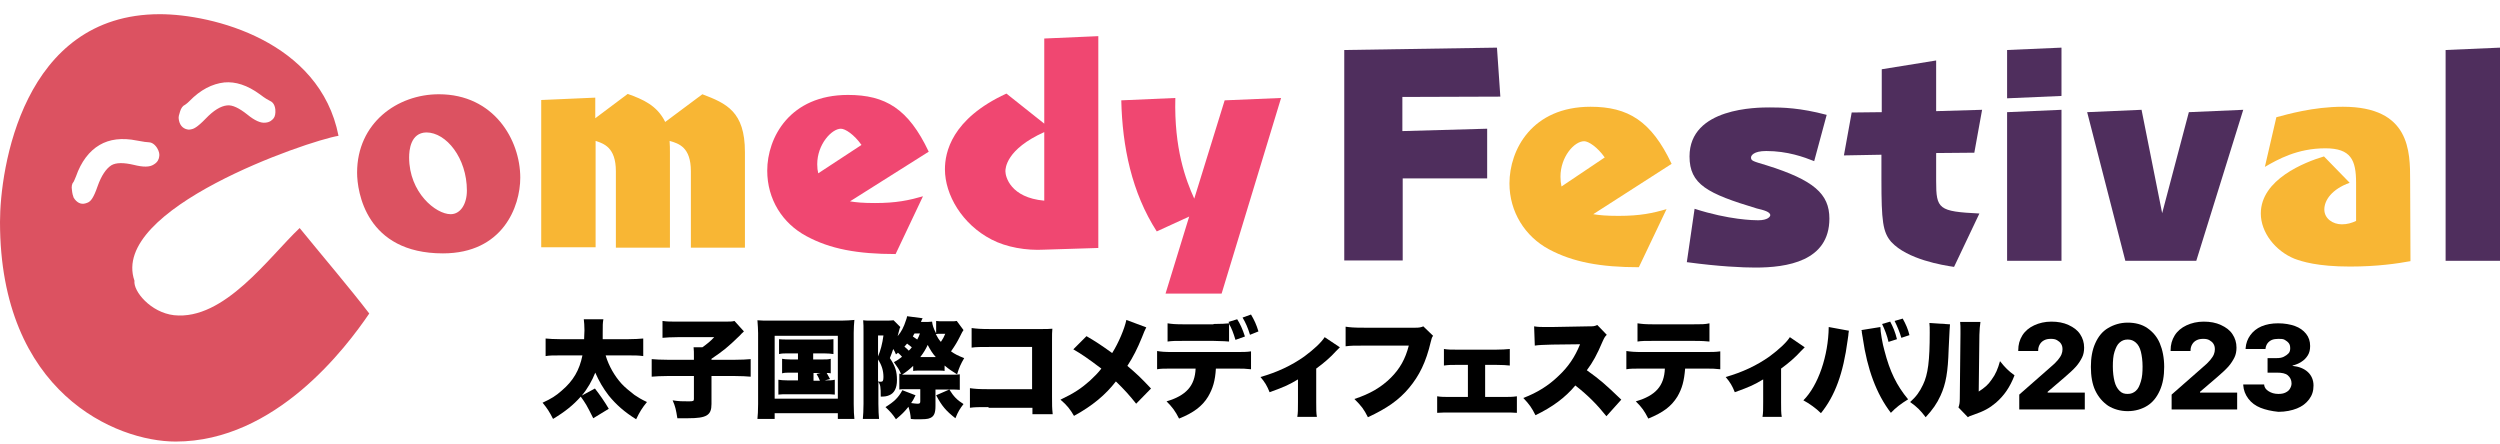
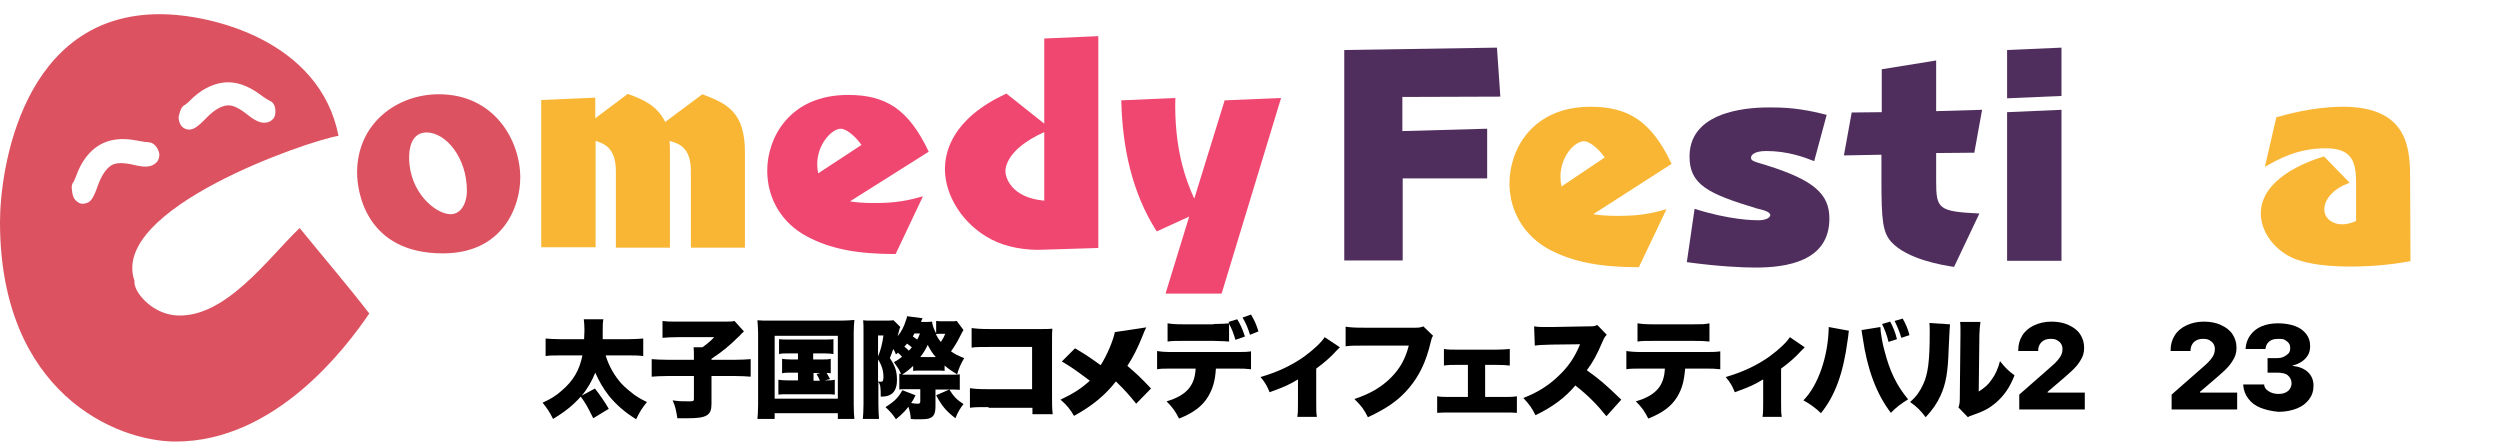
<svg xmlns="http://www.w3.org/2000/svg" version="1.1" id="レイヤー_1" x="0px" y="0px" viewBox="0 0 740 131.4" style="enable-background:new 0 0 740 131.4;" xml:space="preserve">
  <style type="text/css">
	.st0{fill:#DC5261;}
	.st1{fill:#F8B634;}
	.st2{fill:#F04771;}
	.st3{fill:#4F2E5D;}
</style>
  <path class="st0" d="M154,52.6c0,8.6-5.2,22.4-22.9,22.4c-22.8,0-25.4-18.3-25.4-23.9c0-14.7,11.9-23.2,24.2-23.2  C146.2,27.9,154,41.4,154,52.6z M121.1,46.6c0,10.4,7.9,16.8,12.3,16.8c2.9,0,4.8-3,4.8-7c0-9.6-6.1-17.2-12-17.2  C121.5,39.3,121.1,44.5,121.1,46.6z" />
  <path class="st1" d="M207.9,27.9c7.1,2.7,12.6,5.1,12.6,17.1v28.3h-16V50.7c0-7.2-3.6-8.2-6.3-9c0.1,1.4,0.1,2.2,0.1,3.3v28.3h-16  V50.7c0-7.2-3.7-8.2-6-9v31.5h-16.1V29.6l16-0.7V35l9.6-7.2c4.5,1.6,8.7,3.4,11.1,8.3L207.9,27.9z" />
  <path class="st2" d="M251.6,59.6c1.8,0.3,3.8,0.5,7.4,0.5c6.3,0,10-0.8,14.2-2l-8.1,17.1c-11.3,0-19.4-1.5-26.4-5.3  c-7.1-3.8-11.6-10.9-11.6-19.4c0-9.8,6.7-22.4,23.9-22.4c11.1,0,17.9,4.1,23.9,16.8L251.6,59.6z M255,42.9c-2.2-3.1-4.8-4.8-6.1-4.8  c-2.7,0-7,4.6-7,10.5c0,1.1,0.1,1.9,0.3,2.7L255,42.9z" />
  <path class="st2" d="M325.1,73.4l-16,0.5c-5.3,0.3-11.2-0.7-15.6-3c-8.7-4.5-13.8-13.2-13.8-20.8c0-4.9,1.9-14.9,18.2-22.4l11.2,8.9  V11.4l16-0.7L325.1,73.4L325.1,73.4z M309.1,39.1c-11.3,5.1-11.5,10.7-11.5,11.6c0,1.6,1.5,7.8,11.5,8.7V39.1z" />
  <path class="st2" d="M342.4,68.5C335,57,332.2,43.4,331.9,29.7l16-0.7c-0.4,15,3.1,24.3,5.6,29.8l9-29.1l16.7-0.7l-17.6,57.9H345  l7-22.8L342.4,68.5z" />
  <path class="st3" d="M440.2,38.1v14.7h-25v24.3h-17.3V14.8l45.2-0.7l1,14.5l-29,0.1v10.1L440.2,38.1z" />
  <path class="st1" d="M471.6,63.4c1.8,0.3,3.8,0.5,7.5,0.5c6.4,0,10.1-0.8,14.2-2l-8.2,17.2c-11.3,0-19.5-1.5-26.6-5.3  s-11.7-11.1-11.7-19.5c0-10,6.7-22.7,24-22.7c11.1,0,18,4.2,24,16.9L471.6,63.4z M475,46.6c-2.2-3.1-4.8-4.8-6.1-4.8  c-2.9,0-7,4.6-7,10.5c0,1.1,0.1,1.9,0.3,2.9L475,46.6z" />
  <path class="st3" d="M537,47.7c-3-1.2-7.9-3-14.2-3c-3.8,0-4.5,1.4-4.5,1.9c0,1,0.5,1.1,4.5,2.3c14.1,4.4,18.7,8.5,18.7,15.8  c0,12.7-12.7,14.5-21.9,14.5c-3.7,0-10.7-0.3-20.3-1.6l2.3-15.8c10.2,3.3,17.6,3.4,18.8,3.4c2.9,0,3.6-1.1,3.6-1.5c0-1-1.9-1.5-4-2  c-14.6-4.4-19.9-7.1-19.9-15.4c0-14.5,20.1-14.5,23.8-14.5s8.9,0.1,16.8,2.2L537,47.7z" />
  <path class="st3" d="M586.7,32.5l-2.3,12.7l-11.3,0.1v8.3c0,8.3,0.7,9,12.8,9.6L578.4,79c-3.4-0.5-13.8-2.2-18.6-7.4  c-2.5-2.9-2.9-6.1-2.9-18.6v-7.2L545.8,46l2.3-12.7l8.9-0.1V20.5l16.1-2.6v15L586.7,32.5z" />
  <path class="st3" d="M610.2,28.4l-16.1,0.7V14.8l16.1-0.7V28.4z M610.2,77.2h-16.1v-44l16.1-0.7V77.2z" />
-   <path class="st3" d="M650.1,77.2h-21l-11.3-44l16.1-0.7l6.1,30.6l7.9-29.9l16.1-0.7L650.1,77.2z" />
  <path class="st1" d="M713.5,77.3c-3.8,0.7-9.8,1.6-17.9,1.6c-9.7,0-14.2-1.5-16.4-2.3c-5.7-2.3-10-7.8-10-13.4  c0-10.1,13-15.2,18.7-16.9l7.6,7.8c-5.3,1.9-7.5,5.2-7.5,7.9c0,2.7,2.5,4.4,5.2,4.4c1.6,0,2.9-0.4,4.2-1V54.1  c0-6.7-1.5-10.2-9.1-10.2c-8.3,0-14.1,3.3-17.9,5.5l3.4-14.7c3.1-0.8,10.8-3.1,19.7-3.1c19.9,0,19.9,13.2,19.9,21.9L713.5,77.3  L713.5,77.3z" />
-   <path class="st3" d="M740,77.2h-16.1V14.8l16.1-0.7V77.2z" />
  <path class="st0" d="M52,130.7c-17.7,0-52-14.5-52-65C0,50.1,6.6,4.2,47.3,4.2c15.5,0,47.4,7.9,52.9,36  c-9.1,1.5-67.8,21.6-60.4,42.9c-0.4,3.1,4.8,9.4,11.7,10.2c14.9,1.6,28.1-17.2,37.2-25.8c7,8.6,14.7,17.6,20.6,25.3  C102.5,102.8,81.6,130.7,52,130.7z M46.5,43.8c-0.9-1.4-1.9-1.7-2.6-1.7c-0.4,0-1.3-0.1-3.4-0.5c-4.4-0.9-8.1-0.4-11,1.3l0,0  c-3.1,1.8-5.5,5-7,9.3c-0.4,1-0.6,1.4-0.7,1.6c-0.5,0.5-0.7,1.4-0.5,2.5c0.1,1,0.3,1.7,0.5,2.2c0.9,1.5,2.2,2.1,3.5,1.7  c0.3-0.1,0.7-0.2,1-0.4c0.6-0.4,1.4-1.2,2.6-4.7c1.1-3.1,2.5-5.2,4.1-6.2c1.4-0.8,3.6-0.8,6.6-0.1c2.8,0.7,4.7,0.7,5.9-0.1  c1.2-0.7,1.5-1.6,1.6-2.2C47.3,45.7,47.1,44.8,46.5,43.8z M81.5,32.4c-0.2-1.7-1-2.3-1.7-2.6c-0.4-0.2-1.2-0.6-2.9-1.9  c-3.7-2.7-7.2-3.8-10.5-3.5l0,0c-3.6,0.4-7.1,2.2-10.3,5.5c-0.8,0.8-1.2,1-1.3,1.1c-0.7,0.3-1.2,1-1.5,2c-0.3,0.9-0.5,1.6-0.4,2.2  c0.2,1.7,1.1,2.8,2.5,3.1c0.3,0.1,0.7,0.1,1.1,0c0.7-0.1,1.8-0.5,4.4-3.2c2.3-2.4,4.4-3.7,6.3-3.9c1.6-0.2,3.6,0.8,6,2.7  c2.2,1.8,4,2.6,5.4,2.4c1.3-0.1,2-0.8,2.4-1.3C81.4,34.5,81.6,33.6,81.5,32.4z" />
  <g>
    <path d="M179.3,105.3c0.9,3,2.6,6,4.7,8.3c0.9,1,2.5,2.3,3.8,3.3c1.2,0.8,2,1.3,3.7,2.1c-1.4,1.7-2.2,3-3.2,5.1   c-3.4-2.1-5.9-4.3-8.1-7c-1.7-2.2-2.9-4.3-4-6.8c-0.9,2.3-2.3,4.8-4,6.8l3.9-2.1c1.4,1.8,2.8,3.8,4.1,6l-4.6,2.8   c-2-4-2.2-4.3-3.7-6.4c-2.2,2.5-4.7,4.5-8.2,6.6c-1-2-1.7-3.1-3.1-4.8c2.6-1.2,3.9-2,5.7-3.6c3.4-2.9,5.2-6,6.1-10.4h-6.4   c-2.4,0-3.2,0-4.5,0.2v-5.2c1.2,0.1,2.4,0.2,4.4,0.2h7c0-1.1,0.1-1.7,0.1-2.6c0-1.6-0.1-2.3-0.2-3.3h5.8c-0.2,1.2-0.2,1.6-0.2,4.2   c0,0.5,0,0.8,0,1.7h7.5c2,0,3.2-0.1,4.5-0.2v5.2c-1.5-0.2-2.5-0.2-4.5-0.2H179.3z" />
    <path d="M205.4,105.6c0-1.2,0-2-0.1-2.8h2.6c1.4-1,2.4-1.8,3.5-3h-10.8c-2.1,0-3.2,0.1-4.5,0.2v-5c1.3,0.2,2.4,0.2,4.4,0.2h13.8   c1.9,0,2.4,0,3.1-0.2l2.8,3.1c-0.6,0.5-0.8,0.8-1.2,1.2c-3.7,3.6-5,4.6-8.4,6.9v0.3h6.7c2.3,0,3.6-0.1,4.9-0.2v5.2   c-1.4-0.1-2.6-0.2-4.8-0.2h-6.8v8.3c0,3.3-1.4,4.2-6.9,4.2c0,0-1.1,0-3.2,0c-0.4-2.5-0.6-3.5-1.4-5.3c1.8,0.3,2.9,0.3,4.8,0.3   c1.3,0,1.5-0.1,1.5-0.7v-6.8h-7.7c-2.1,0-3.5,0.1-4.8,0.2v-5.2c1.2,0.1,2.6,0.2,4.9,0.2h7.6V105.6z" />
    <path d="M224.4,98.6c0-1.2-0.1-2.3-0.2-3.8c1.1,0.1,1.9,0.1,3.8,0.1l21.2,0c1.4,0,2.6-0.1,3.7-0.2c-0.1,1.2-0.2,2.2-0.2,3.8v21.1   c0,2,0.1,3.4,0.2,4.4H248v-1.7h-18.7v1.7h-5.1c0.1-1.1,0.2-2.3,0.2-4.4V98.6z M229.3,118H248V99.4h-18.7V118z M233.4,104.6   c-1.4,0-1.9,0-2.8,0.2v-4.4c0.8,0.1,1.3,0.1,2.8,0.1h10.5c1.5,0,2.1,0,2.8-0.1v4.4c-0.9-0.1-1.4-0.2-2.8-0.2h-3.2v1.8h2.6   c1.4,0,1.8,0,2.6-0.2v4.3c-0.5-0.1-0.7-0.1-1.2-0.1c0.4,0.7,0.5,0.9,1,1.8l-1.6,0.4c1.6,0,2.1,0,3-0.2v4.4   c-0.9-0.1-1.5-0.1-2.9-0.1h-10.9c-1.6,0-2.1,0-2.9,0.1v-4.4c0.8,0.1,1.4,0.2,2.9,0.2h2.9v-2.3h-2.1c-1.4,0-1.8,0-2.6,0.2v-4.3   c0.8,0.1,1.2,0.2,2.6,0.2h2.1v-1.8H233.4z M240.7,112.7h2c-0.4-0.9-0.5-1.2-1-2l1.2-0.3h-2.1V112.7z" />
    <path d="M266,110.6c0.3,0,0.3,0,0.7,0.1c-0.5-1.3-1.1-2.1-2.1-3.5c1.1-0.6,1.4-0.8,2.4-1.6c-0.5-0.6-0.8-0.8-1.2-1.2   c-0.2,0.2-0.3,0.3-0.6,0.5c-0.3-0.7-0.4-1-0.8-1.6c-0.4,1.1-0.5,1.5-1,2.7c1.6,2.4,2.1,3.9,2.1,6.5c0,2.4-0.8,3.9-2.3,4.5   c-0.7,0.3-1.3,0.4-2.5,0.4c0-2.9-0.1-3.5-0.7-4.4v6.5c0,1.8,0.1,3.6,0.2,4.5h-4.8c0.1-1.1,0.2-2.6,0.2-4.5V98.3   c0-1.6,0-2.3-0.1-3.5c0.6,0.1,1.1,0.1,2.1,0.1h4.2c1.3,0,2,0,2.7-0.1l2,2c-0.2,0.3-0.2,0.5-0.3,0.8c0,0.1-0.2,0.7-0.5,1.9   c1.1-1.3,1.8-2.6,2.5-4.8c0.2-0.5,0.2-0.6,0.3-1.1l4.6,0.6c-0.2,0.4-0.3,0.5-0.5,1.1h0.7c1.2,0,1.8,0,2.6-0.1c0.1,1,0.4,2,1.2,3.5   v-3.7c0.6,0.1,1.2,0.1,1.9,0.1h2.3c1,0,1.5,0,1.9-0.1l2,2.7c-0.3,0.4-0.4,0.6-1.1,2c-0.7,1.4-1.4,2.6-2.6,4.3   c1.1,0.8,2.1,1.3,3.9,2c-1,1.7-1.5,2.8-2.1,4.8c-1.5-0.9-2.5-1.6-3.7-2.6v1.6c-0.5-0.1-0.8-0.1-1.7-0.1h-6.1c-0.5,0-0.9,0-1.5,0.1   v-1.5c-1.3,1.2-1.8,1.6-3.3,2.6c0.4,0,0.9,0,1.7,0h12.9c1.3,0,1.9,0,2.5-0.1v4.6c-0.8-0.1-1.5-0.1-2.8-0.1h-4.4v4.9   c0,2-0.4,3-1.5,3.5c-0.8,0.4-1.8,0.4-4.3,0.4c-0.4,0-0.7,0-1.5-0.1c-0.1-1.4-0.3-2.3-0.7-3.6c-1.1,1.4-2,2.3-3.7,3.7   c-0.9-1.4-1.8-2.4-3.1-3.6c2.7-1.7,3.8-2.8,5-5l3.9,1.5c-0.6,1.2-0.8,1.6-1.3,2.3c1,0.1,1.2,0.2,1.8,0.2c0.7,0,0.9-0.1,0.9-0.7   v-3.6h-4.1c-1.4,0-1.7,0-2.1,0.1V110.6z M259.9,105.5c0.7-1.6,1.3-3.8,1.6-6.2h-1.6V105.5z M259.9,112.9c0.4,0.1,0.6,0.1,0.8,0.1   c0.6,0,0.8-0.3,0.8-1.4c0-1.9-0.5-3.5-1.6-5.2V112.9z M269.9,102.8c-0.4-0.3-0.8-0.6-1.4-1.1c-0.3,0.3-0.4,0.5-0.8,0.9   c0.5,0.4,0.7,0.6,1.3,1.2C269.4,103.4,269.6,103.2,269.9,102.8z M270.7,98.7c-0.1,0.2-0.4,0.6-0.5,0.9c0.3,0.2,0.9,0.6,1.3,0.9   c0.4-0.7,0.5-1,0.8-1.8H270.7z M277,105.7c-1-1.1-1.6-2.1-2.4-3.6c-0.6,1.3-1.2,2.3-2.2,3.6H277z M278.2,98.8c-0.4,0-0.8,0-1.2,0.1   c0.5,1,0.9,1.6,1.5,2.3c0.6-0.9,0.9-1.4,1.3-2.4H278.2z M281,115.3c1.3,2.1,2.3,3.1,4.2,4.3c-1,1.3-1.6,2.2-2.4,4.2   c-2.8-2.2-4-3.6-5.7-6.8L281,115.3z" />
    <path d="M292.6,120.5c-2.9,0-4,0-5.5,0.2v-5.8c1.5,0.2,2.4,0.3,5.6,0.3h12.8v-12.5h-12.4c-2.9,0-4.2,0-5.5,0.2v-5.8   c1.5,0.2,2.6,0.3,5.6,0.3h14.7c1.7,0,2.6,0,3.6-0.1c-0.1,1.1-0.1,1.7-0.1,3.3v16.7c0,2.7,0,3.4,0.2,5.3h-6v-1.9H292.6z" />
-     <path d="M339.3,96.9c-0.4,0.8-0.7,1.4-1.3,3c-1.3,3.2-2.6,5.8-4.3,8.4c2.8,2.4,3.8,3.3,7,6.7l-4.4,4.5c-1.8-2.3-3.6-4.3-6-6.6   c-3,3.9-6.9,7.2-12.4,10.2c-1.1-1.9-2-3.1-4-4.8c4-1.9,6.1-3.3,8.7-5.6c1.3-1.2,2.4-2.3,3.4-3.6c-4-3-5.7-4.2-8.3-5.7l3.9-3.9   c2.9,1.7,4.4,2.7,7.6,5c1.9-3,3.7-7.3,4.2-9.8L339.3,96.9z" />
+     <path d="M339.3,96.9c-0.4,0.8-0.7,1.4-1.3,3c-1.3,3.2-2.6,5.8-4.3,8.4c2.8,2.4,3.8,3.3,7,6.7l-4.4,4.5c-1.8-2.3-3.6-4.3-6-6.6   c-3,3.9-6.9,7.2-12.4,10.2c-1.1-1.9-2-3.1-4-4.8c4-1.9,6.1-3.3,8.7-5.6c-4-3-5.7-4.2-8.3-5.7l3.9-3.9   c2.9,1.7,4.4,2.7,7.6,5c1.9-3,3.7-7.3,4.2-9.8L339.3,96.9z" />
    <path d="M359.9,109.1c-0.2,3.6-0.9,5.9-2.3,8.3c-1.7,2.8-4.3,4.8-8.6,6.5c-1.1-2.2-2-3.4-3.7-5.1c5.8-1.7,8.4-4.6,8.6-9.7h-6.6   c-2.9,0-3.6,0-4.8,0.2v-5.4c1.2,0.2,2.1,0.3,4.9,0.3h17.8c2.9,0,3.8,0,5.1-0.2v5.3c-1.9-0.2-2.1-0.2-5-0.2H359.9z M359.2,95.9   c2.4,0,3.5-0.1,4.7-0.2c-0.1-0.2-0.1-0.2-0.3-0.4l2.6-0.8c0.8,1.2,1.6,2.9,2.3,5.1l-2.8,1c-0.6-2-1.2-3.6-1.9-4.7v5.2   c-1-0.1-1.2-0.1-4.7-0.2h-8.5c-2.7,0-3.6,0-5,0.2v-5.4c1.3,0.2,2.1,0.3,5.1,0.3H359.2z M370,99.1c-0.6-2-1.3-3.6-2.2-5.1l2.5-0.9   c1,1.7,1.6,3,2.2,5L370,99.1z" />
    <path d="M396.6,102.8c-0.4,0.4-0.4,0.4-1.1,1.1c-1.7,1.9-3.7,3.6-5.9,5.2v9.9c0,2.1,0,3.3,0.2,4.4H384c0.2-1.2,0.2-2.1,0.2-4.4   v-6.7c-2.7,1.6-3.7,2.1-8.4,3.8c-0.7-1.8-1.4-3-2.7-4.5c4.9-1.4,9.2-3.4,13-6.1c2.7-2,5-4.1,6-5.7L396.6,102.8z" />
    <path d="M424.2,99.4c-0.4,0.5-0.4,0.7-0.7,1.8c-1.4,6-3.4,10-6.4,13.6c-3,3.6-6.6,6.1-12.2,8.7c-1.2-2.4-1.9-3.3-4-5.4   c4.6-1.5,8-3.5,10.8-6.3c2.7-2.7,4.3-5.6,5.3-9.5h-13.3c-3.1,0-3.7,0-5.4,0.2v-5.8c1.4,0.2,2.3,0.3,5.5,0.3H419   c1.1,0,1.6-0.1,2.3-0.4L424.2,99.4z" />
    <path d="M439.7,117.5h5c2,0,3,0,4.3-0.2v4.9c-1.2-0.1-2-0.1-4.3-0.1h-14.9c-2.3,0-2.8,0-4.4,0.1v-4.9c1.2,0.2,2,0.2,4.3,0.2h4.8   v-9.5h-2.9c-2.1,0-2.8,0-4.2,0.2v-4.9c1.2,0.2,2.2,0.2,4.1,0.2h11.2c2,0,2.9-0.1,4.2-0.2v4.9c-0.9-0.1-2.2-0.2-4.2-0.2h-3.1V117.5z   " />
    <path d="M475.5,123.2c-2.8-3.5-5.6-6.3-9.2-9.1c-3,3.6-6.8,6.4-11.8,8.8c-1.1-2.2-1.8-3.2-3.6-5.1c4.2-1.6,7.5-3.7,10.4-6.5   c3-2.8,4.9-5.7,6.4-9.4l-8.3,0.1c-2.8,0.1-3.8,0.1-5.1,0.3l-0.2-5.7c1.2,0.2,2.1,0.2,3.4,0.2c0.3,0,0.9,0,1.8,0l10.9-0.2   c1.5,0,1.7,0,2.6-0.4l2.8,2.9c-0.5,0.5-0.7,0.8-1.2,1.9c-1.7,4-2.9,6.2-4.7,8.6c3.9,2.8,5.2,3.9,10.2,8.7L475.5,123.2z" />
    <path d="M498.8,109.1c-0.3,3.7-0.9,5.9-2.3,8.3c-1.8,2.9-4.2,4.7-8.6,6.5c-1.2-2.3-1.8-3.2-3.7-5.1c5.9-1.7,8.4-4.6,8.6-9.7h-6.6   c-2.7,0-3.6,0-4.8,0.2v-5.4c1.4,0.2,2.3,0.3,4.9,0.3h17.8c2.8,0,3.6,0,5.1-0.2v5.3c-1.9-0.2-2.1-0.2-5-0.2H498.8z M484.7,95.7   c1.4,0.2,2.2,0.3,5,0.3h11.2c3,0,3.7,0,5.1-0.3v5.4c-1.2-0.1-1.8-0.2-5-0.2h-11.4c-2.8,0-3.6,0-4.9,0.2V95.7z" />
    <path d="M534.2,102.8c-0.4,0.4-0.4,0.4-1.1,1.1c-1.7,1.9-3.7,3.6-5.9,5.2v9.9c0,2.1,0,3.3,0.2,4.4h-5.7c0.2-1.2,0.2-2.1,0.2-4.4   v-6.7c-2.7,1.6-3.7,2.1-8.4,3.8c-0.7-1.8-1.4-3-2.7-4.5c4.9-1.4,9.2-3.4,13-6.1c2.7-2,5-4.1,6-5.7L534.2,102.8z" />
    <path d="M547.3,97.9c-0.1,0.2-0.1,0.4-0.1,0.5c0,0.1-0.1,0.4-0.1,0.9L547,100l-0.1,0.7c-1.3,9.8-3.7,16.4-7.9,21.6   c-1.4-1.4-3.5-2.9-5.2-3.8c4.4-4.4,7.4-13.2,7.5-21.7L547.3,97.9z M556.6,96.8c0,0,0,0.1,0,0.1c0,1.2,0.6,4.9,1.2,6.9   c1.6,6.2,3.6,10.3,7,14.4c-2.1,1.3-3.6,2.4-5.1,4c-4.3-5.6-7-13-8.3-22c0-0.3-0.1-0.5-0.1-0.6l-0.2-1.2l0-0.3c0,0-0.1-0.2-0.1-0.4   L556.6,96.8z M559.5,95.2c0.8,1.5,1.5,3.1,2,5.2l-2.5,0.8c-0.4-1.8-1.1-3.6-1.9-5.3L559.5,95.2z M562.8,100c-0.5-1.7-1.2-3.4-2-5   l2.4-0.7c0.9,1.6,1.6,3.2,2,4.9L562.8,100z" />
    <path d="M577.2,96c-0.1,1.1-0.1,1.1-0.4,7.4c-0.2,6.7-0.8,10.2-2.4,13.7c-1.1,2.4-2.3,4.1-4.4,6.4c-1.6-2.1-2.5-3-4.6-4.5   c1.8-1.6,2.8-3,3.8-5.1c1.5-3.1,2-7.1,2-15.4c0-1.4,0-2.1-0.1-2.9L577.2,96z M586.2,95.4c-0.2,1.3-0.2,1.8-0.3,3.7l-0.2,16.8   c1.7-1.1,2.8-2,3.8-3.5c1.2-1.6,1.9-3.3,2.5-5.5c1.6,2,2.4,2.8,4.3,4.2c-1.4,3.6-3.1,6-5.5,8.1c-1.9,1.6-3.5,2.5-6.7,3.6   c-0.9,0.3-1.2,0.4-1.6,0.7l-2.8-2.9c0.3-0.8,0.4-1.4,0.4-2.7l0.2-18.9v-1.2c0-1,0-1.7-0.1-2.5H586.2z" />
    <path d="M597.7,116.8l9-7.9c1.1-0.9,1.9-1.7,2.4-2.3s0.9-1.2,1.1-1.7s0.3-1,0.3-1.5v0c0-0.6-0.1-1.1-0.4-1.6s-0.7-0.8-1.2-1.1   s-1.1-0.4-1.8-0.4c-0.8,0-1.4,0.1-2,0.4s-1,0.7-1.3,1.2s-0.5,1.1-0.5,1.8l0,0.2h-5.9v-0.2c0-1.7,0.4-3.1,1.2-4.4s2-2.3,3.5-3   s3.2-1.1,5.1-1.1c1.9,0,3.6,0.3,5.1,1s2.6,1.5,3.4,2.7s1.2,2.5,1.2,4v0c0,1.1-0.2,2.1-0.6,2.9s-1,1.8-1.8,2.7s-2,2-3.4,3.2   l-7.6,6.5l2.6-4.4v4.4l-2.6-2h13.6v5h-19.4V116.8z" />
-     <path d="M624,120.1c-1.6-1.1-2.9-2.6-3.8-4.5s-1.3-4.3-1.3-7v0c0-2.7,0.4-5,1.3-7s2.1-3.5,3.8-4.5s3.6-1.6,5.8-1.6s4.2,0.5,5.8,1.6   s2.9,2.6,3.7,4.5s1.3,4.3,1.3,7v0c0,2.7-0.4,5-1.3,7s-2.1,3.5-3.7,4.5s-3.6,1.6-5.8,1.6S625.6,121.1,624,120.1z M632.2,115.7   c0.7-0.6,1.1-1.5,1.5-2.8s0.5-2.7,0.5-4.4v0c0-1.7-0.2-3.2-0.5-4.4s-0.8-2.1-1.5-2.7s-1.4-0.9-2.4-0.9s-1.7,0.3-2.4,0.9   s-1.1,1.5-1.5,2.7s-0.5,2.7-0.5,4.4v0c0,1.7,0.2,3.2,0.5,4.4s0.8,2.1,1.5,2.8s1.4,0.9,2.4,0.9S631.5,116.3,632.2,115.7z" />
    <path d="M642.8,116.8l9-7.9c1.1-0.9,1.9-1.7,2.4-2.3s0.9-1.2,1.1-1.7s0.3-1,0.3-1.5v0c0-0.6-0.1-1.1-0.4-1.6s-0.7-0.8-1.2-1.1   s-1.1-0.4-1.8-0.4c-0.8,0-1.4,0.1-2,0.4s-1,0.7-1.3,1.2s-0.5,1.1-0.5,1.8l0,0.2h-5.9v-0.2c0-1.7,0.4-3.1,1.2-4.4s2-2.3,3.5-3   s3.2-1.1,5.1-1.1c1.9,0,3.6,0.3,5.1,1s2.6,1.5,3.4,2.7s1.2,2.5,1.2,4v0c0,1.1-0.2,2.1-0.6,2.9s-1,1.8-1.8,2.7s-2,2-3.4,3.2   l-7.6,6.5l2.6-4.4v4.4l-2.6-2h13.6v5h-19.4V116.8z" />
    <path d="M669.1,120.7c-1.5-0.6-2.7-1.5-3.6-2.7s-1.4-2.5-1.5-4l0-0.2h6.2l0,0.2c0.1,0.7,0.5,1.3,1.3,1.8s1.7,0.8,2.9,0.8   c0.8,0,1.5-0.1,2.1-0.4s1-0.6,1.3-1.1s0.5-1,0.5-1.6v0c0-1-0.4-1.8-1.1-2.4s-1.8-0.8-3.3-0.8h-2.7V106h2.7c0.8,0,1.5-0.1,2.1-0.4   s1-0.6,1.4-1s0.5-1,0.5-1.5v0c0-0.6-0.1-1.1-0.4-1.5s-0.7-0.7-1.2-1s-1.1-0.3-1.9-0.3c-0.7,0-1.4,0.1-1.9,0.3s-1,0.6-1.3,1   s-0.5,0.9-0.6,1.5l0,0.2h-5.9l0-0.2c0.1-1.5,0.6-2.8,1.4-3.9s1.9-2,3.3-2.6s3.1-0.9,4.9-0.9c1.9,0,3.6,0.3,5,0.8s2.5,1.3,3.3,2.3   s1.2,2.2,1.2,3.6v0c0,1.1-0.2,2-0.7,2.8s-1.1,1.4-1.9,1.9s-1.7,0.9-2.6,1.1v0.1c1.9,0.2,3.4,0.8,4.5,1.8s1.7,2.4,1.7,4v0   c0,1.6-0.4,2.9-1.3,4.1s-2.1,2.1-3.6,2.7s-3.4,1-5.5,1C672.4,121.7,670.6,121.3,669.1,120.7z" />
  </g>
</svg>